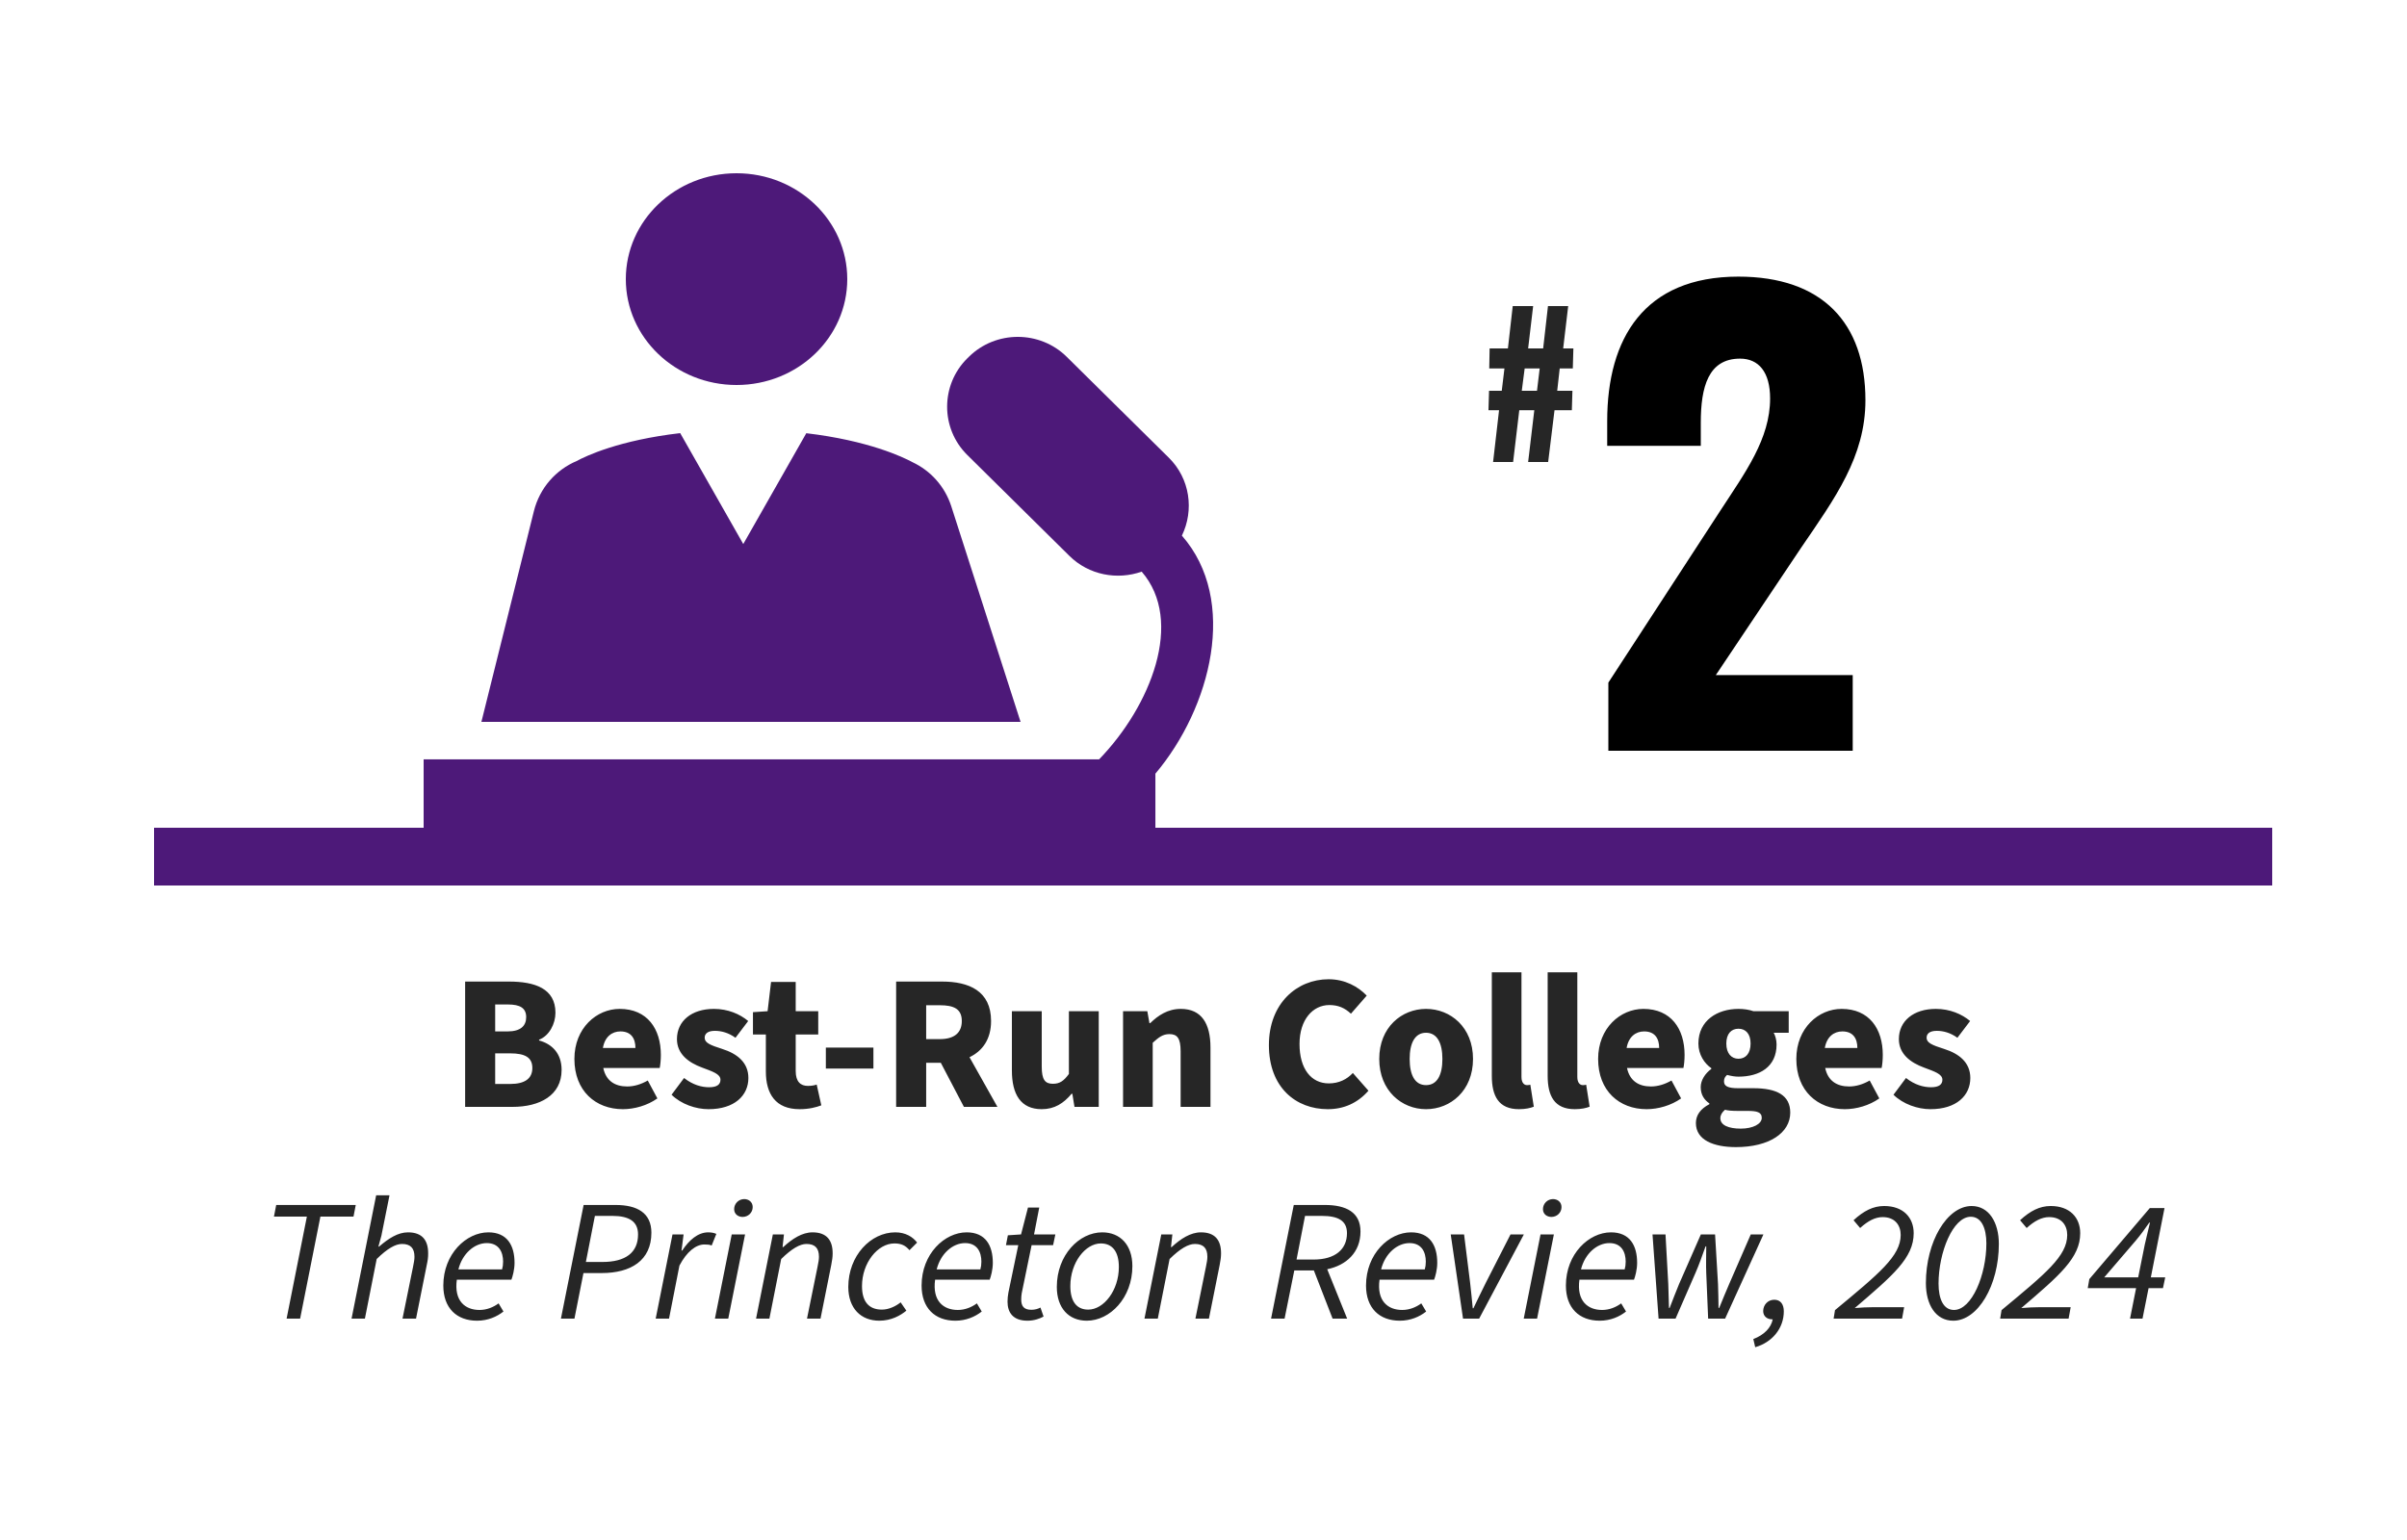
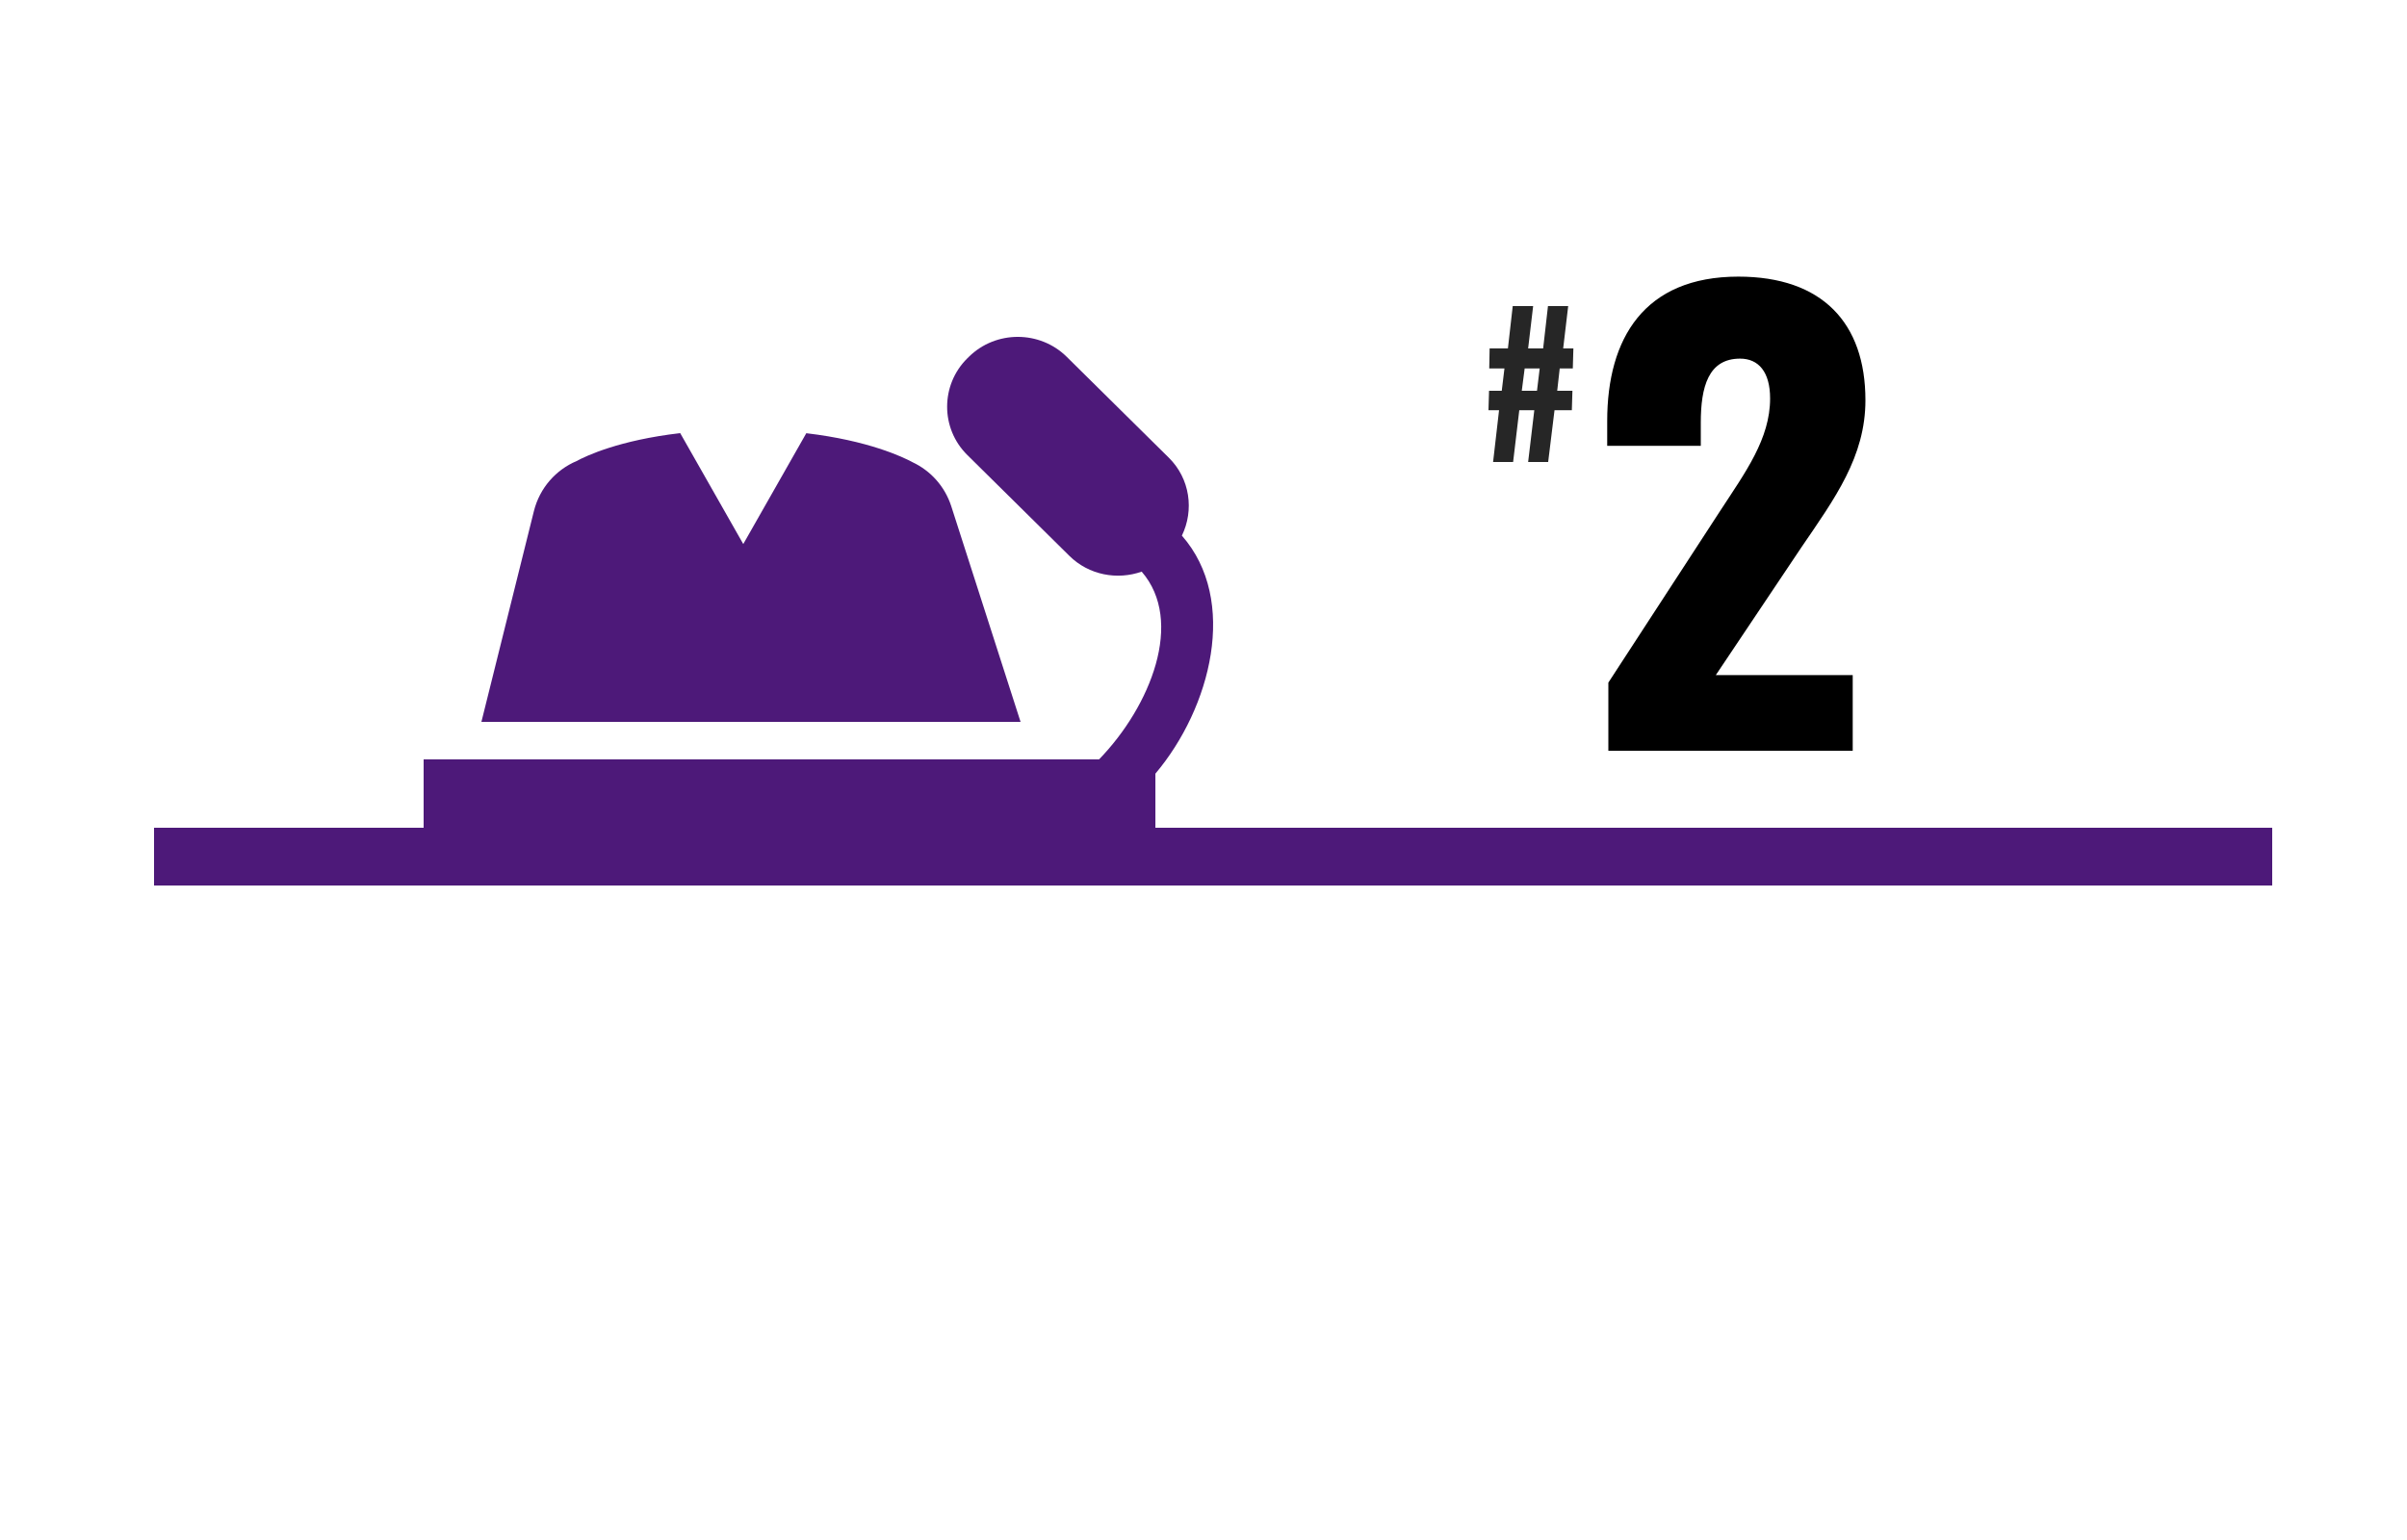
<svg xmlns="http://www.w3.org/2000/svg" width="250" height="160" viewBox="0 0 250 160" fill="none">
-   <path d="M48.31 115V101.98H52.85C55.55 101.98 57.691 102.7 57.691 105.22C57.691 106.36 57.05 107.62 55.99 108.02V108.1C57.31 108.46 58.331 109.42 58.331 111.16C58.331 113.82 56.05 115 53.23 115H48.31ZM51.431 107.16H52.73C54.071 107.16 54.651 106.58 54.651 105.68C54.651 104.74 54.031 104.36 52.751 104.36H51.431V107.16ZM51.431 112.62H52.99C54.511 112.62 55.291 112.06 55.291 110.96C55.291 109.86 54.531 109.44 52.99 109.44H51.431V112.62ZM64.699 115.24C61.859 115.24 59.659 113.34 59.659 110.02C59.659 106.8 61.979 104.82 64.359 104.82C67.239 104.82 68.639 106.9 68.639 109.6C68.639 110.16 68.579 110.68 68.519 110.96H62.659C62.939 112.3 63.879 112.88 65.139 112.88C65.859 112.88 66.579 112.66 67.279 112.26L68.279 114.12C67.239 114.86 65.879 115.24 64.699 115.24ZM62.619 108.88H65.999C65.999 107.9 65.559 107.16 64.439 107.16C63.559 107.16 62.819 107.72 62.619 108.88ZM73.59 115.24C72.27 115.24 70.75 114.72 69.75 113.74L71.05 112C71.97 112.72 72.87 112.96 73.65 112.96C74.49 112.96 74.83 112.66 74.83 112.18C74.83 111.58 73.99 111.32 72.93 110.92C71.51 110.4 70.31 109.5 70.31 107.96C70.31 106.08 71.83 104.82 74.15 104.82C75.61 104.82 76.85 105.36 77.71 106.08L76.39 107.82C75.67 107.3 74.93 107.1 74.25 107.1C73.53 107.1 73.19 107.38 73.19 107.82C73.19 108.34 73.75 108.58 75.01 108.98C76.53 109.46 77.73 110.36 77.73 112C77.73 113.82 76.29 115.24 73.59 115.24ZM83.045 115.24C80.565 115.24 79.545 113.66 79.545 111.32V107.48H78.205V105.16L79.725 105.06L80.085 102.02H82.645V105.06H84.985V107.48H82.645V111.28C82.645 112.4 83.165 112.82 83.905 112.82C84.225 112.82 84.565 112.78 84.825 112.68L85.305 114.84C84.785 115.04 84.025 115.24 83.045 115.24ZM85.776 111.02V108.84H90.716V111.02H85.776ZM93.076 115V101.98H97.856C100.616 101.98 102.936 102.94 102.936 106.08C102.936 107.98 102.036 109.2 100.696 109.84L103.596 115H100.116L97.716 110.42H96.196V115H93.076ZM96.196 107.96H97.616C99.096 107.96 99.896 107.32 99.896 106.08C99.896 104.84 99.096 104.44 97.616 104.44H96.196V107.96ZM108.199 115.24C106.019 115.24 105.099 113.7 105.099 111.22V105.06H108.199V110.82C108.199 112.2 108.559 112.6 109.359 112.6C110.059 112.6 110.479 112.32 111.019 111.58V105.06H114.119V115H111.599L111.379 113.64H111.299C110.479 114.62 109.539 115.24 108.199 115.24ZM116.645 115V105.06H119.165L119.385 106.3H119.465C120.285 105.5 121.285 104.82 122.645 104.82C124.805 104.82 125.725 106.36 125.725 108.84V115H122.625V109.24C122.625 107.86 122.265 107.44 121.465 107.44C120.765 107.44 120.345 107.78 119.725 108.34V115H116.645ZM137.913 115.24C134.593 115.24 131.793 112.98 131.793 108.58C131.793 104.24 134.713 101.74 137.993 101.74C139.693 101.74 141.053 102.5 141.953 103.44L140.313 105.32C139.673 104.72 138.993 104.42 138.073 104.42C136.353 104.42 134.973 105.94 134.973 108.46C134.973 111.06 136.193 112.56 138.013 112.56C139.073 112.56 139.893 112.14 140.513 111.48L142.133 113.32C140.993 114.62 139.553 115.24 137.913 115.24ZM148.113 115.24C145.593 115.24 143.253 113.32 143.253 110.02C143.253 106.72 145.593 104.82 148.113 104.82C150.653 104.82 152.993 106.72 152.993 110.02C152.993 113.32 150.653 115.24 148.113 115.24ZM148.113 112.74C149.273 112.74 149.813 111.68 149.813 110.02C149.813 108.38 149.273 107.3 148.113 107.3C146.953 107.3 146.413 108.38 146.413 110.02C146.413 111.68 146.953 112.74 148.113 112.74ZM157.766 115.24C155.646 115.24 154.946 113.86 154.946 111.78V101.02H158.026V111.9C158.026 112.54 158.346 112.74 158.586 112.74C158.706 112.74 158.786 112.74 158.946 112.7L159.306 114.98C158.966 115.12 158.446 115.24 157.766 115.24ZM163.566 115.24C161.446 115.24 160.746 113.86 160.746 111.78V101.02H163.826V111.9C163.826 112.54 164.146 112.74 164.386 112.74C164.506 112.74 164.586 112.74 164.746 112.7L165.106 114.98C164.766 115.12 164.246 115.24 163.566 115.24ZM171.027 115.24C168.187 115.24 165.987 113.34 165.987 110.02C165.987 106.8 168.307 104.82 170.687 104.82C173.567 104.82 174.967 106.9 174.967 109.6C174.967 110.16 174.907 110.68 174.847 110.96H168.987C169.267 112.3 170.207 112.88 171.467 112.88C172.187 112.88 172.907 112.66 173.607 112.26L174.607 114.12C173.567 114.86 172.207 115.24 171.027 115.24ZM168.947 108.88H172.327C172.327 107.9 171.887 107.16 170.767 107.16C169.887 107.16 169.147 107.72 168.947 108.88ZM180.302 119.18C178.002 119.18 176.142 118.46 176.142 116.68C176.142 115.86 176.622 115.2 177.542 114.72V114.64C177.022 114.28 176.642 113.76 176.642 112.94C176.642 112.24 177.102 111.52 177.742 111.06V110.98C177.042 110.5 176.402 109.58 176.402 108.42C176.402 106 178.402 104.82 180.562 104.82C181.122 104.82 181.662 104.9 182.122 105.06H185.782V107.3H184.222C184.382 107.58 184.522 108.04 184.522 108.52C184.522 110.84 182.762 111.86 180.562 111.86C180.222 111.86 179.822 111.8 179.382 111.68C179.162 111.88 179.062 112.04 179.062 112.36C179.062 112.84 179.462 113.06 180.522 113.06H182.102C184.562 113.06 185.942 113.8 185.942 115.6C185.942 117.7 183.762 119.18 180.302 119.18ZM180.562 110C181.302 110 181.822 109.46 181.822 108.42C181.822 107.4 181.302 106.88 180.562 106.88C179.822 106.88 179.302 107.4 179.302 108.42C179.302 109.46 179.842 110 180.562 110ZM180.802 117.26C182.062 117.26 182.982 116.78 182.982 116.14C182.982 115.54 182.462 115.42 181.522 115.42H180.562C179.842 115.42 179.462 115.38 179.162 115.3C178.842 115.58 178.682 115.86 178.682 116.18C178.682 116.9 179.522 117.26 180.802 117.26ZM191.613 115.24C188.773 115.24 186.573 113.34 186.573 110.02C186.573 106.8 188.893 104.82 191.273 104.82C194.153 104.82 195.553 106.9 195.553 109.6C195.553 110.16 195.493 110.68 195.433 110.96H189.573C189.853 112.3 190.793 112.88 192.053 112.88C192.773 112.88 193.493 112.66 194.193 112.26L195.193 114.12C194.153 114.86 192.793 115.24 191.613 115.24ZM189.533 108.88H192.913C192.913 107.9 192.473 107.16 191.353 107.16C190.473 107.16 189.733 107.72 189.533 108.88ZM200.504 115.24C199.184 115.24 197.664 114.72 196.664 113.74L197.964 112C198.884 112.72 199.784 112.96 200.564 112.96C201.404 112.96 201.744 112.66 201.744 112.18C201.744 111.58 200.904 111.32 199.844 110.92C198.424 110.4 197.224 109.5 197.224 107.96C197.224 106.08 198.744 104.82 201.064 104.82C202.524 104.82 203.764 105.36 204.624 106.08L203.304 107.82C202.584 107.3 201.844 107.1 201.164 107.1C200.444 107.1 200.104 107.38 200.104 107.82C200.104 108.34 200.664 108.58 201.924 108.98C203.444 109.46 204.644 110.36 204.644 112C204.644 113.82 203.204 115.24 200.504 115.24ZM29.768 137L31.874 126.398H28.454L28.688 125.192H36.95L36.716 126.398H33.278L31.172 137H29.768ZM36.514 137L39.07 124.184H40.456L39.61 128.396L39.304 129.512H39.376C40.366 128.666 41.32 128.036 42.382 128.036C43.858 128.036 44.47 128.864 44.47 130.214C44.47 130.628 44.434 130.934 44.326 131.42L43.21 137H41.806L42.904 131.6C42.994 131.132 43.048 130.88 43.048 130.574C43.048 129.692 42.652 129.242 41.752 129.242C41.068 129.242 40.222 129.728 39.124 130.808L37.9 137H36.514ZM49.554 137.216C47.43 137.216 46.044 135.902 46.044 133.562C46.044 130.268 48.438 128.036 50.724 128.036C52.686 128.036 53.442 129.404 53.442 131.204C53.442 131.906 53.244 132.626 53.118 132.95H47.448C47.142 135.164 48.312 136.1 49.806 136.1C50.562 136.1 51.246 135.812 51.786 135.416L52.29 136.262C51.606 136.802 50.67 137.216 49.554 137.216ZM47.61 131.888H52.146C52.218 131.636 52.254 131.384 52.254 131.078C52.254 130.088 51.822 129.152 50.562 129.152C49.284 129.152 48.024 130.232 47.61 131.888ZM58.26 137L60.618 125.192H63.948C66.18 125.192 67.656 126.02 67.656 128.072C67.656 130.97 65.514 132.266 62.49 132.266H60.6L59.664 137H58.26ZM60.852 131.114H62.562C64.974 131.114 66.27 130.142 66.27 128.252C66.27 126.902 65.334 126.326 63.606 126.326H61.788L60.852 131.114ZM68.102 137L69.848 128.252H71L70.784 129.926H70.856C71.558 128.864 72.476 128.036 73.556 128.036C73.88 128.036 74.168 128.09 74.402 128.198L73.916 129.404C73.718 129.314 73.466 129.296 73.16 129.296C72.278 129.296 71.324 130.052 70.568 131.492L69.488 137H68.102ZM74.254 137L76 128.252H77.386L75.64 137H74.254ZM77.134 126.434C76.666 126.434 76.252 126.146 76.252 125.624C76.252 125.03 76.738 124.58 77.296 124.58C77.764 124.58 78.178 124.886 78.178 125.408C78.178 126.002 77.692 126.434 77.134 126.434ZM78.526 137L80.272 128.252H81.424L81.28 129.566H81.352C82.288 128.702 83.314 128.036 84.394 128.036C85.87 128.036 86.482 128.864 86.482 130.214C86.482 130.628 86.428 130.934 86.338 131.42L85.222 137H83.818L84.916 131.6C85.006 131.132 85.06 130.88 85.06 130.574C85.06 129.692 84.664 129.242 83.764 129.242C83.08 129.242 82.234 129.728 81.136 130.808L79.912 137H78.526ZM91.33 137.216C89.422 137.216 88.108 135.938 88.108 133.706C88.108 130.448 90.448 128.036 92.986 128.036C94.048 128.036 94.804 128.504 95.254 129.098L94.462 129.89C94.048 129.404 93.616 129.188 92.896 129.188C91.15 129.188 89.53 131.222 89.53 133.616C89.53 135.2 90.214 136.064 91.6 136.064C92.32 136.064 93.058 135.704 93.544 135.308L94.138 136.172C93.526 136.676 92.572 137.216 91.33 137.216ZM99.23 137.216C97.106 137.216 95.72 135.902 95.72 133.562C95.72 130.268 98.114 128.036 100.4 128.036C102.362 128.036 103.118 129.404 103.118 131.204C103.118 131.906 102.92 132.626 102.794 132.95H97.124C96.818 135.164 97.988 136.1 99.482 136.1C100.238 136.1 100.922 135.812 101.462 135.416L101.966 136.262C101.282 136.802 100.346 137.216 99.23 137.216ZM97.286 131.888H101.822C101.894 131.636 101.93 131.384 101.93 131.078C101.93 130.088 101.498 129.152 100.238 129.152C98.96 129.152 97.7 130.232 97.286 131.888ZM106.715 137.216C105.203 137.216 104.645 136.352 104.645 135.236C104.645 134.912 104.681 134.624 104.735 134.3L105.761 129.368H104.483L104.681 128.342L106.049 128.252L106.769 125.462H107.939L107.399 128.252H109.613L109.379 129.368H107.147L106.121 134.354C106.085 134.57 106.067 134.786 106.067 135.002C106.067 135.722 106.355 136.082 107.129 136.082C107.471 136.082 107.813 135.992 108.065 135.848L108.389 136.784C107.993 137 107.417 137.216 106.715 137.216ZM112.879 137.216C110.989 137.216 109.765 135.884 109.765 133.706C109.765 130.394 112.087 128.036 114.481 128.036C116.371 128.036 117.613 129.368 117.613 131.546C117.613 134.858 115.273 137.216 112.879 137.216ZM113.023 136.064C114.643 136.064 116.209 134.066 116.209 131.636C116.209 130.052 115.543 129.188 114.337 129.188C112.735 129.188 111.169 131.168 111.169 133.616C111.169 135.2 111.817 136.064 113.023 136.064ZM118.868 137L120.614 128.252H121.766L121.622 129.566H121.694C122.63 128.702 123.656 128.036 124.736 128.036C126.212 128.036 126.824 128.864 126.824 130.214C126.824 130.628 126.77 130.934 126.68 131.42L125.564 137H124.16L125.258 131.6C125.348 131.132 125.402 130.88 125.402 130.574C125.402 129.692 125.006 129.242 124.106 129.242C123.422 129.242 122.576 129.728 121.478 130.808L120.254 137H118.868ZM132.018 137L134.376 125.192H137.616C139.83 125.192 141.306 125.966 141.306 127.946C141.306 130.124 139.83 131.456 137.85 131.87L139.92 137H138.408L136.464 131.996H134.43L133.422 137H132.018ZM134.664 130.862H136.428C138.678 130.862 139.902 129.8 139.902 128.126C139.902 126.83 139.002 126.326 137.274 126.326H135.546L134.664 130.862ZM145.39 137.216C143.266 137.216 141.88 135.902 141.88 133.562C141.88 130.268 144.274 128.036 146.56 128.036C148.522 128.036 149.278 129.404 149.278 131.204C149.278 131.906 149.08 132.626 148.954 132.95H143.284C142.978 135.164 144.148 136.1 145.642 136.1C146.398 136.1 147.082 135.812 147.622 135.416L148.126 136.262C147.442 136.802 146.506 137.216 145.39 137.216ZM143.446 131.888H147.982C148.054 131.636 148.09 131.384 148.09 131.078C148.09 130.088 147.658 129.152 146.398 129.152C145.12 129.152 143.86 130.232 143.446 131.888ZM151.956 137L150.678 128.252H152.064L152.694 133.292C152.802 134.156 152.874 135.056 152.964 135.92H153.036C153.45 135.038 153.882 134.174 154.314 133.292L156.888 128.252H158.274L153.63 137H151.956ZM158.26 137L160.006 128.252H161.392L159.646 137H158.26ZM161.14 126.434C160.672 126.434 160.258 126.146 160.258 125.624C160.258 125.03 160.744 124.58 161.302 124.58C161.77 124.58 162.184 124.886 162.184 125.408C162.184 126.002 161.698 126.434 161.14 126.434ZM166.15 137.216C164.026 137.216 162.64 135.902 162.64 133.562C162.64 130.268 165.034 128.036 167.32 128.036C169.282 128.036 170.038 129.404 170.038 131.204C170.038 131.906 169.84 132.626 169.714 132.95H164.044C163.738 135.164 164.908 136.1 166.402 136.1C167.158 136.1 167.842 135.812 168.382 135.416L168.886 136.262C168.202 136.802 167.266 137.216 166.15 137.216ZM164.206 131.888H168.742C168.814 131.636 168.85 131.384 168.85 131.078C168.85 130.088 168.418 129.152 167.158 129.152C165.88 129.152 164.62 130.232 164.206 131.888ZM172.266 137L171.636 128.252H172.986L173.274 133.418C173.31 134.192 173.31 135.056 173.346 135.884H173.418C173.742 135.056 174.066 134.192 174.39 133.418L176.658 128.252H178.134L178.44 133.418C178.458 134.192 178.494 135.056 178.494 135.884H178.566C178.908 135.056 179.25 134.192 179.592 133.418L181.842 128.252H183.156L179.178 137H177.414L177.216 132.248C177.18 131.384 177.216 130.502 177.216 129.494H177.144C176.784 130.502 176.478 131.384 176.1 132.248L174.03 137H172.266ZM182.303 139.97L182.105 139.124C183.239 138.692 183.959 137.936 184.121 137.072H184.067C183.527 137.072 183.131 136.748 183.131 136.208C183.131 135.614 183.581 135.038 184.283 135.038C184.931 135.038 185.273 135.506 185.273 136.244C185.273 138.008 184.067 139.466 182.303 139.97ZM190.446 137L190.59 136.118C195.162 132.32 197.412 130.502 197.412 128.306C197.412 127.28 196.8 126.452 195.54 126.452C194.766 126.452 194.01 126.848 193.2 127.586L192.516 126.776C193.578 125.804 194.55 125.3 195.702 125.3C197.664 125.3 198.762 126.488 198.762 128.126C198.762 130.682 196.62 132.5 192.642 135.902C193.254 135.848 193.974 135.812 194.568 135.812H197.772L197.556 137H190.446ZM202.874 137.216C201.056 137.216 200.03 135.56 200.03 133.31C200.03 129.008 202.226 125.3 204.782 125.3C206.582 125.3 207.608 127.01 207.608 129.242C207.608 133.544 205.43 137.216 202.874 137.216ZM202.946 136.1C204.8 136.1 206.312 132.446 206.312 129.188C206.312 127.586 205.79 126.416 204.692 126.416C202.838 126.416 201.344 130.124 201.344 133.364C201.344 134.948 201.848 136.1 202.946 136.1ZM207.743 137L207.887 136.118C212.459 132.32 214.709 130.502 214.709 128.306C214.709 127.28 214.097 126.452 212.837 126.452C212.063 126.452 211.307 126.848 210.497 127.586L209.813 126.776C210.875 125.804 211.847 125.3 212.999 125.3C214.961 125.3 216.059 126.488 216.059 128.126C216.059 130.682 213.917 132.5 209.939 135.902C210.551 135.848 211.271 135.812 211.865 135.812H215.069L214.853 137H207.743ZM222.529 137H221.233L221.863 133.832H216.841L217.003 132.896L223.285 125.516H224.815L223.393 132.716H224.887L224.653 133.832H223.159L222.529 137ZM218.551 132.716H222.079L222.763 129.314C222.907 128.648 223.123 127.82 223.303 127.028H223.231C222.763 127.712 222.295 128.342 221.809 128.918L218.551 132.716Z" fill="black" fill-opacity="0.85" />
  <rect x="16" y="86" width="220" height="6" fill="#4D1979" />
  <path d="M167.05 78V70.92L178.69 53.04C181.27 49.08 183.85 45.6 183.85 41.4C183.85 38.64 182.65 37.26 180.73 37.26C177.43 37.26 176.65 40.2 176.65 43.92V46.32H166.93V43.74C166.93 35.16 170.77 28.74 180.55 28.74C189.25 28.74 193.75 33.54 193.75 41.58C193.75 47.46 190.57 51.78 187.09 56.88L178.21 70.14H192.43V78H167.05Z" fill="black" />
  <path d="M155.078 48L155.698 42.62H154.598L154.658 40.6H155.978L156.258 38.28H154.678L154.718 36.2H156.618L157.118 31.8H159.238L158.718 36.2H160.278L160.778 31.8H162.878L162.358 36.2H163.418L163.358 38.28H161.998L161.738 40.6H163.318L163.258 42.62H161.458L160.798 48H158.718L159.358 42.62H157.798L157.158 48H155.078ZM158.058 40.6H159.638L159.918 38.28H158.358L158.058 40.6Z" fill="black" fill-opacity="0.85" />
-   <path fill-rule="evenodd" clip-rule="evenodd" d="M76.499 40C82.851 40 88 35.075 88 29C88 22.924 82.851 18 76.499 18C70.151 18 65 22.924 65 29C65 35.075 70.151 40 76.499 40" fill="#4D1979" />
  <path fill-rule="evenodd" clip-rule="evenodd" d="M98.808 52.615C98.128 50.498 96.627 48.891 94.782 48.024C93.796 47.489 90.201 45.772 83.745 45.009L77.199 56.524L70.648 45C64.307 45.735 60.859 47.374 59.892 47.899C57.761 48.801 56.058 50.668 55.449 53.117L50 75H106L98.808 52.615" fill="#4D1979" />
  <path fill-rule="evenodd" clip-rule="evenodd" d="M122.755 55.65C124.039 53.006 123.607 49.736 121.397 47.553L110.793 37.072C107.997 34.309 103.425 34.31 100.63 37.072L100.469 37.229C97.677 39.993 97.672 44.512 100.469 47.274L111.073 57.755C113.096 59.754 116.041 60.286 118.578 59.391C123.04 64.536 119.503 73.383 114.154 78.896H44V89H120.004V80.379C125.775 73.543 128.651 62.361 122.755 55.65" fill="#4D1979" />
</svg>